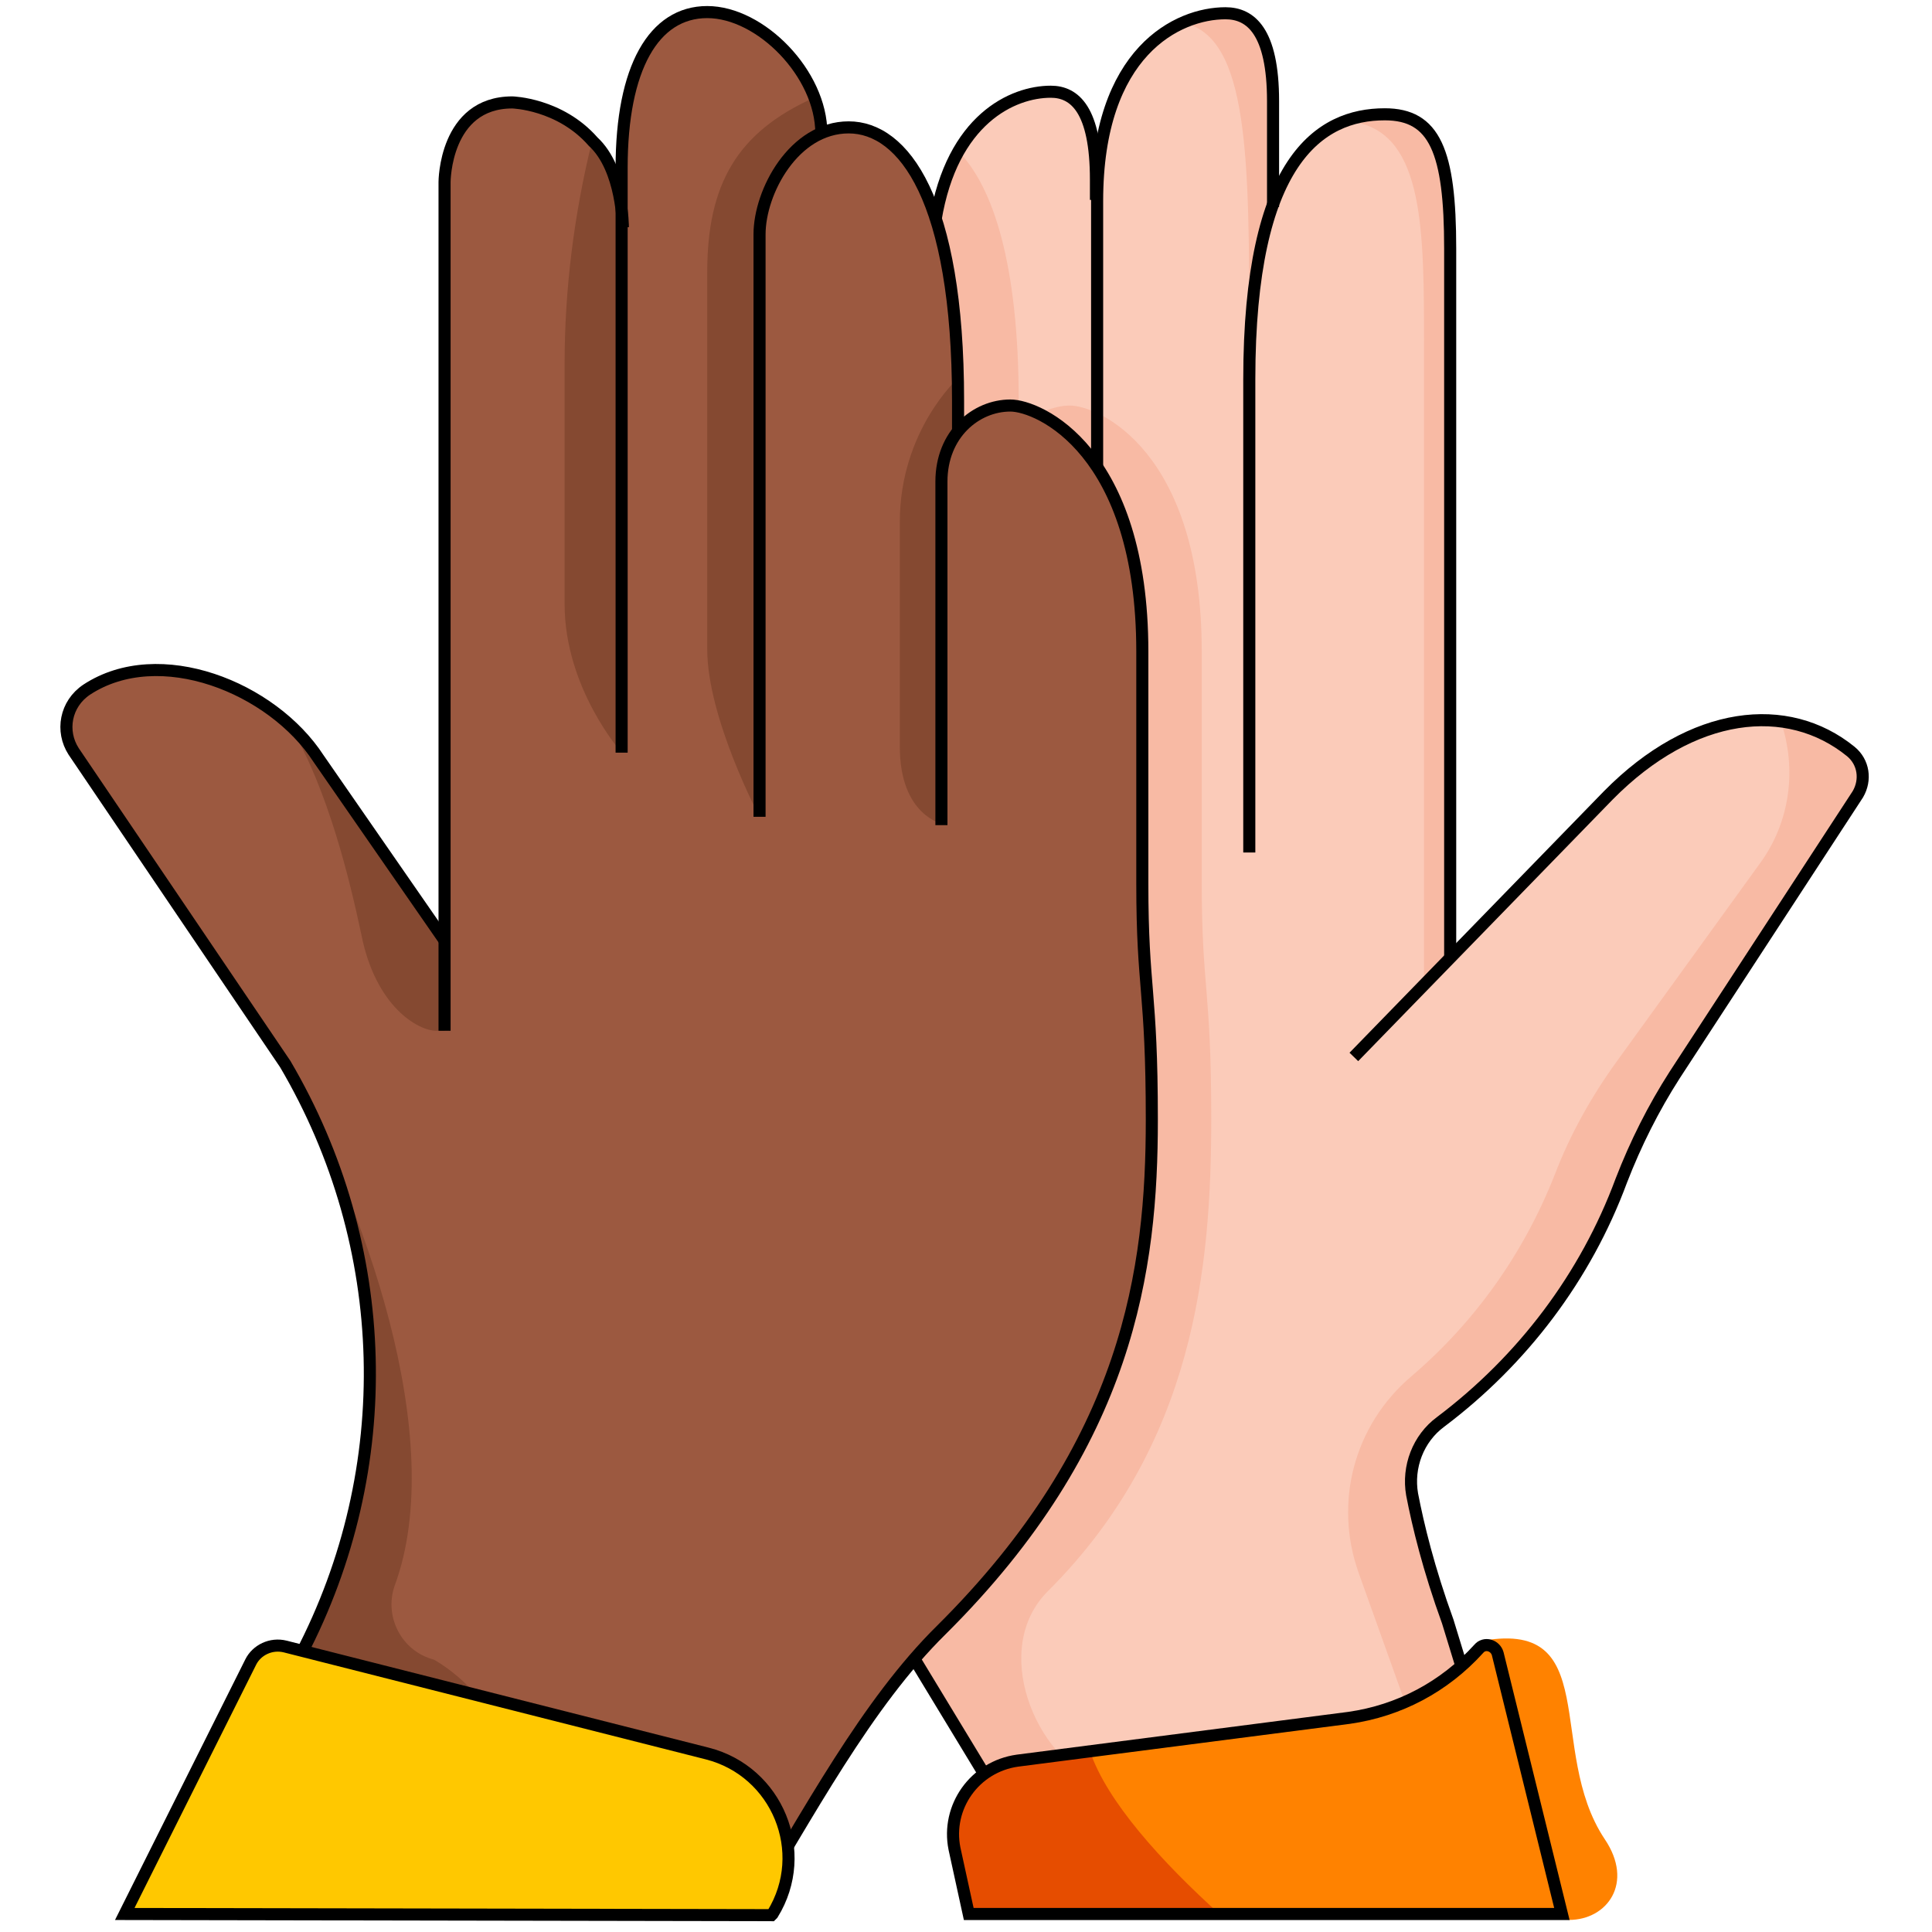
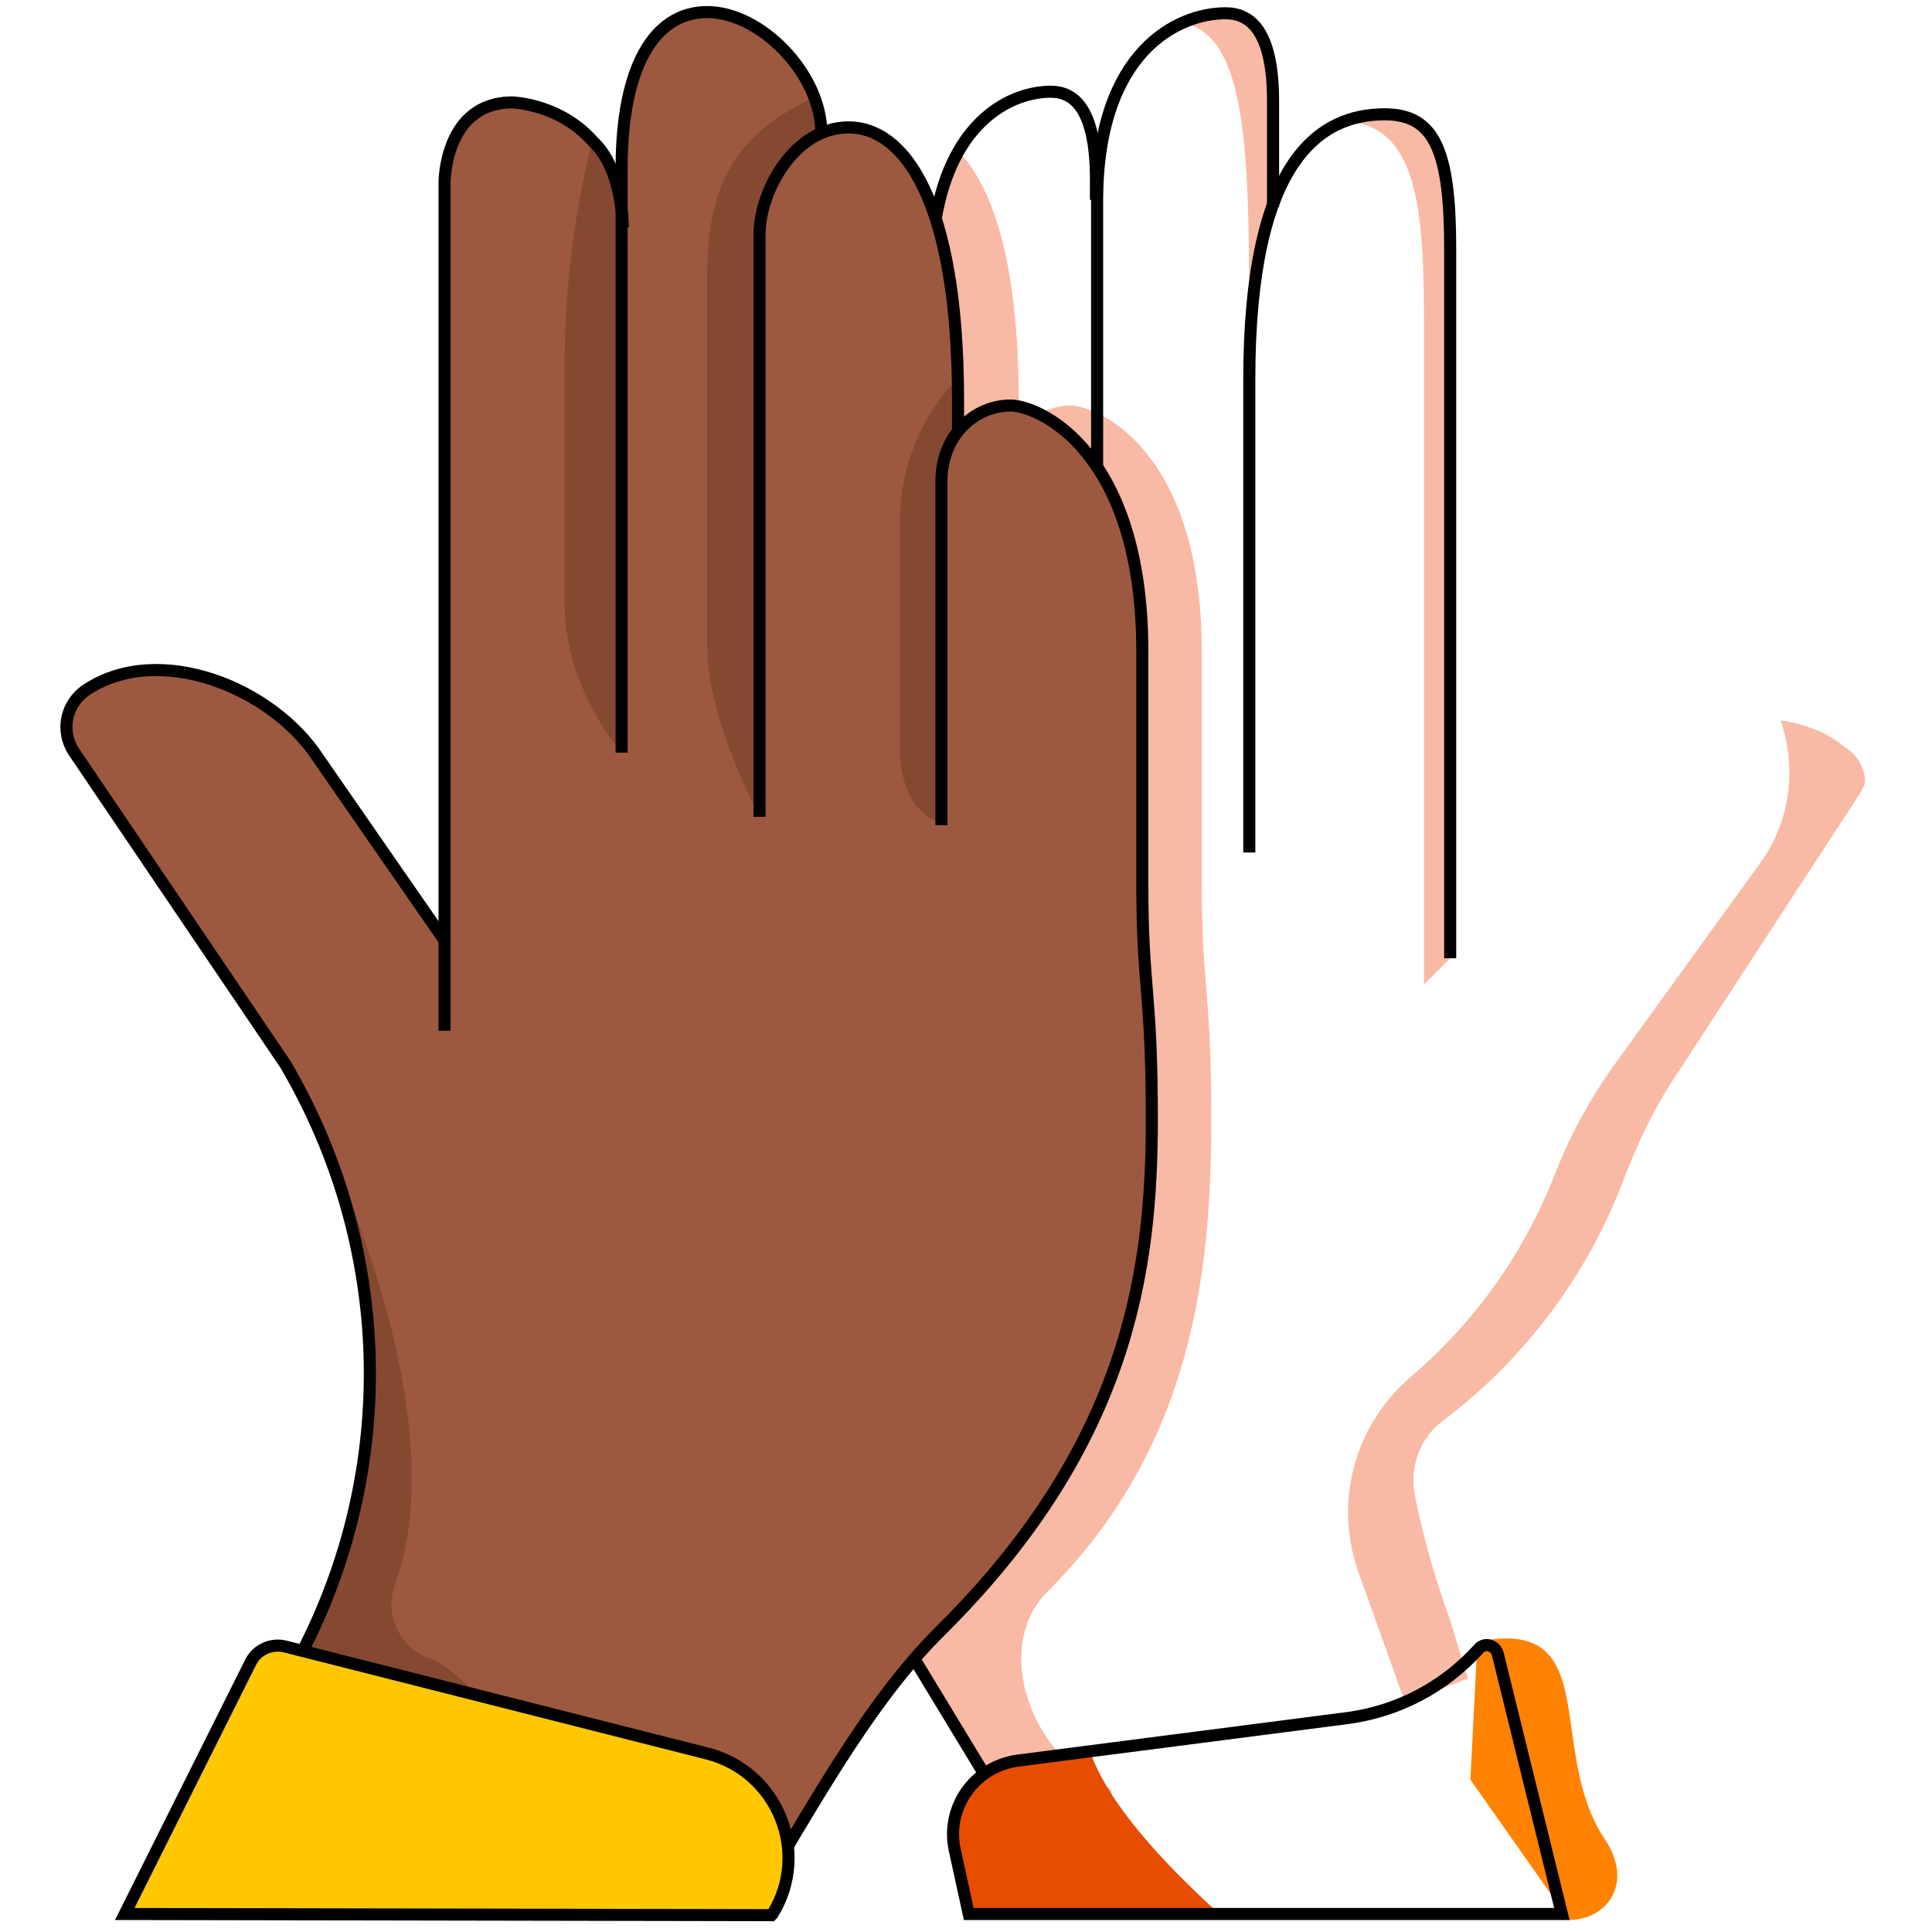
<svg xmlns="http://www.w3.org/2000/svg" width="160" height="160" viewBox="0 0 160 160" fill="none">
  <path d="M129.94 159C133.09 159 135.355 155.948 132.894 152.306C127.971 144.923 132.894 133.799 122.36 135.964L121.77 147.384L129.94 159Z" fill="#FF8200" />
-   <path d="M121.474 139.115L119.998 134.291C118.422 129.959 117.536 126.317 117.044 123.758C116.65 121.493 117.536 119.131 119.407 117.753C126.199 112.634 131.417 105.644 134.37 97.769C135.551 94.717 136.93 91.764 138.8 89.007L153.96 65.775C154.748 64.594 154.452 63.117 153.37 62.231C148.152 57.998 140.277 58.786 133.287 65.874L120.194 79.36C120.194 79.36 120.194 30.73 120.194 20.59C120.194 12.518 118.915 9.466 114.78 9.466C111.433 9.466 107.889 10.943 105.723 16.554L105.526 17.145V8.383C105.526 2.575 103.656 1.098 101.589 1.098C97.651 1.098 90.957 4.249 90.957 16.652V14.979C90.957 9.171 89.185 7.694 87.216 7.694C84.066 7.694 79.046 9.958 77.667 18.326C78.849 21.87 79.538 26.792 79.538 33.289V35.849C80.621 34.47 82.294 33.683 83.869 33.683C85.149 33.683 88.496 34.864 91.055 38.9C93.123 42.05 94.698 46.874 94.698 54.06V73.158C94.698 82.018 95.485 81.92 95.485 92.748C95.485 105.054 93.615 119.525 78.061 134.98C77.273 135.768 76.584 136.555 75.797 137.441L84.952 152.7L121.474 139.115Z" fill="#FBCBB9" />
  <path d="M153.272 62.231C152.878 61.936 152.484 61.641 152.09 61.345C151.992 61.247 151.893 61.247 151.795 61.148C151.401 60.951 151.106 60.755 150.712 60.558C150.614 60.558 150.515 60.459 150.417 60.459C149.432 60.065 148.448 59.77 147.464 59.672C148.842 63.708 148.251 68.138 145.692 71.583L133.878 87.925C131.811 90.779 130.039 93.93 128.76 97.277C126.2 103.774 122.164 109.483 116.848 114.012C112.123 118.048 110.449 124.447 112.517 130.255L116.356 140.985L121.573 139.016L120.097 134.193C118.521 129.861 117.635 126.219 117.143 123.659C116.749 121.395 117.635 119.032 119.506 117.654C126.298 112.535 131.516 105.546 134.469 97.67C135.65 94.619 137.029 91.665 138.899 88.909L154.059 65.677C154.256 65.381 154.354 65.086 154.453 64.791C154.453 64.791 154.453 64.791 154.453 64.692C154.453 63.905 154.059 62.92 153.272 62.231Z" fill="#F8BAA4" />
  <path d="M117.931 28.564V53.371V81.526L120.097 79.36C120.097 79.36 120.097 30.73 120.097 20.59C120.097 12.518 118.817 9.466 114.682 9.466C113.993 9.466 113.304 9.564 112.615 9.663C112.615 9.958 112.516 10.155 112.418 10.155C117.931 11.336 117.931 19.212 117.931 28.564Z" fill="#F8BAA4" />
  <path d="M103.556 27.579C103.852 22.756 104.541 19.212 105.525 16.554L105.328 17.145V8.383C105.328 2.575 103.458 1.098 101.391 1.098C100.406 1.098 99.127 1.295 97.945 1.886C103.458 2.969 103.458 13.207 103.458 27.973L103.556 27.579Z" fill="#F8BAA4" />
  <path d="M91.156 147.679C85.643 145.514 82.001 136.457 86.825 131.732C98.933 119.623 100.311 104.955 100.311 92.65C100.311 81.821 99.524 81.92 99.524 73.06V53.962C99.524 37.325 90.959 33.585 88.597 33.585C87.711 33.585 86.825 33.88 85.939 34.274C87.415 34.963 89.187 36.341 90.763 38.802C92.83 41.952 94.405 46.776 94.405 53.962V73.06C94.405 81.92 95.192 81.821 95.192 92.65C95.192 104.955 93.322 119.426 77.768 134.882C76.981 135.669 76.291 136.457 75.504 137.244L84.364 152.011C93.027 149.55 92.83 148.368 91.156 147.679Z" fill="#F8BAA4" />
  <path d="M79.344 35.75V35.652H79.246L79.344 35.75Z" fill="#F3977C" />
  <path d="M77.473 18.228C78.654 21.771 79.343 26.694 79.343 33.191V35.652C80.426 34.274 82.001 33.486 83.674 33.486C83.871 33.486 84.068 33.486 84.364 33.584V33.191C84.364 21.771 82.198 15.471 79.442 12.616C78.555 13.995 77.866 15.865 77.473 18.228Z" fill="#F8BAA4" />
  <path d="M55.422 157.523C59.262 158.114 63.199 156.342 65.168 152.995C69.106 146.301 73.142 139.705 77.966 134.882C93.52 119.426 95.39 104.955 95.39 92.65C95.39 81.821 94.603 81.92 94.603 73.06V53.962C94.603 37.325 86.038 33.584 83.675 33.584C82.002 33.584 80.427 34.372 79.344 35.75V33.191C79.344 16.456 74.717 10.549 70.287 10.549C69.5 10.549 68.811 10.746 68.121 11.041C68.121 6.119 63.199 1 58.671 1C54.143 1 51.583 5.627 51.583 13.896V18.72C51.583 18.72 51.583 13.896 49.122 11.632C46.366 8.482 42.428 8.383 42.428 8.383C36.817 8.383 36.817 14.979 36.817 14.979V77.883L26.382 62.822C22.444 56.915 13.092 53.273 7.186 57.112C5.512 58.195 5.02 60.459 6.103 62.231L23.626 88.121C32.485 103.085 32.978 121.592 24.905 137.047L17.325 151.42L55.422 157.523Z" fill="#9C5940" />
  <path d="M35.927 137.441C33.269 136.752 31.792 133.897 32.678 131.338C37.206 119.131 30.02 99.344 23.523 88.121C32.383 103.085 32.875 121.592 24.803 137.047L17.223 151.42L31.497 151.518C35.336 152.109 39.274 150.337 41.243 146.99C41.243 146.99 41.932 145.809 41.243 146.99C42.522 140.985 35.927 137.441 35.927 137.441Z" fill="#854931" />
-   <path d="M36.127 85.365H36.816V77.982L26.381 62.92C25.791 61.936 25.003 61.05 24.117 60.262C27.169 65.48 28.941 72.764 29.925 77.391C31.107 83.396 34.651 85.365 36.127 85.365Z" fill="#854931" />
  <path d="M77.965 39.885C77.965 37.03 79.343 34.471 82.986 33.683C81.607 33.88 80.229 34.569 79.343 35.75V33.191C79.343 32.502 79.343 31.911 79.343 31.32C79.343 31.32 74.519 35.652 74.519 43.232C74.519 48.252 74.519 56.128 74.519 61.837C74.519 67.547 78.063 68.236 78.063 68.236C78.063 68.236 77.965 43.429 77.965 39.885Z" fill="#854931" />
  <path d="M68.021 11.041C68.021 10.057 67.725 9.072 67.43 8.088C61.031 10.943 58.57 15.274 58.57 22.559C58.57 27.579 58.57 48.055 58.57 53.765C58.57 59.475 62.902 67.645 62.902 67.645C62.902 67.645 62.902 23.051 62.902 19.409C62.902 16.554 64.871 12.419 68.021 11.041Z" fill="#854931" />
  <path d="M51.483 18.818C51.483 18.818 51.483 13.994 49.022 11.73C47.545 17.735 46.758 23.937 46.758 30.139V50.024C46.758 57.014 51.483 62.33 51.483 62.33V18.818Z" fill="#854931" />
  <path d="M51.48 62.33C51.48 62.33 51.48 22.165 51.48 13.896C51.48 5.627 54.138 1 58.568 1C62.998 1 68.019 6.119 68.019 11.041" stroke="black" stroke-miterlimit="10" />
  <path d="M36.816 85.365V15.077C36.816 15.077 36.816 8.482 42.428 8.482C42.428 8.482 46.365 8.58 49.122 11.73C51.583 13.994 51.583 18.818 51.583 18.818" stroke="black" stroke-miterlimit="10" />
-   <path d="M112.121 87.531L133.188 65.874C140.177 58.786 148.052 57.998 153.27 62.231C154.353 63.117 154.55 64.594 153.861 65.775L138.701 89.007C136.929 91.764 135.452 94.717 134.271 97.769C131.317 105.743 126.1 112.634 119.307 117.753C117.437 119.131 116.551 121.493 116.945 123.758C117.437 126.317 118.323 129.959 119.898 134.291L121.375 139.115" stroke="black" stroke-miterlimit="10" />
  <path d="M120.098 79.36C120.098 79.36 120.098 30.73 120.098 20.59C120.098 12.518 118.818 9.466 114.683 9.466C109.269 9.466 103.461 13.305 103.461 31.419V70.599" stroke="black" stroke-miterlimit="10" />
  <path d="M62.902 67.645C62.902 67.645 62.902 23.051 62.902 19.409C62.902 15.865 65.757 10.549 70.285 10.549C74.814 10.549 79.342 16.455 79.342 33.191V35.75" stroke="black" stroke-miterlimit="10" />
  <path d="M105.429 17.145V8.383C105.429 2.575 103.558 1.098 101.491 1.098C97.553 1.098 90.859 4.249 90.859 16.652V38.703" stroke="black" stroke-miterlimit="10" />
  <path d="M17.323 151.42L24.903 137.047C32.975 121.592 32.483 103.183 23.623 88.121L6.101 62.231C5.018 60.558 5.411 58.294 7.183 57.112C13.188 53.175 22.54 56.915 26.38 62.822L36.815 77.883" stroke="black" stroke-miterlimit="10" />
  <path d="M61.82 158.606C66.939 150.239 71.763 141.083 77.965 134.98C93.519 119.525 95.389 105.054 95.389 92.748C95.389 81.92 94.602 82.018 94.602 73.158V53.962C94.602 37.325 86.037 33.584 83.674 33.584C80.82 33.584 77.965 35.947 77.965 39.885V68.335" stroke="black" stroke-miterlimit="10" />
  <path d="M84.953 152.601L75.699 137.343" stroke="black" stroke-miterlimit="10" />
  <path d="M90.762 16.554V14.88C90.762 9.072 88.99 7.596 87.022 7.596C83.871 7.596 78.851 9.86 77.473 18.227" stroke="black" stroke-miterlimit="10" />
  <path d="M63.885 158.606L63.983 158.508C67.133 153.389 64.377 146.695 58.569 145.218L23.622 136.358C22.44 136.063 21.259 136.653 20.767 137.638L10.332 158.508L63.885 158.606Z" fill="#FFC800" />
-   <path d="M80.227 158.508H83.77H129.349L124.033 136.949C123.837 136.26 122.951 135.965 122.458 136.555C119.604 139.705 115.863 141.674 111.728 142.265L84.263 145.809C80.719 146.301 78.356 149.648 79.045 153.094L80.227 158.508Z" fill="#FF8200" />
  <path d="M90.268 145.021L84.263 145.809C80.719 146.301 78.356 149.648 79.045 153.094L80.227 158.606H83.77H101.096C96.174 154.176 91.646 149.156 90.268 145.021Z" fill="#E64D00" />
  <path d="M63.885 158.606L63.983 158.508C67.133 153.389 64.377 146.695 58.569 145.218L23.622 136.358C22.44 136.063 21.259 136.653 20.767 137.638L10.332 158.508L63.885 158.606Z" stroke="black" stroke-miterlimit="10" />
  <path d="M80.227 158.508H83.77H129.349L124.033 136.949C123.837 136.26 122.951 135.965 122.458 136.555C119.604 139.705 115.863 141.674 111.728 142.265L84.263 145.809C80.719 146.301 78.356 149.648 79.045 153.094L80.227 158.508Z" stroke="black" stroke-miterlimit="10" />
</svg>